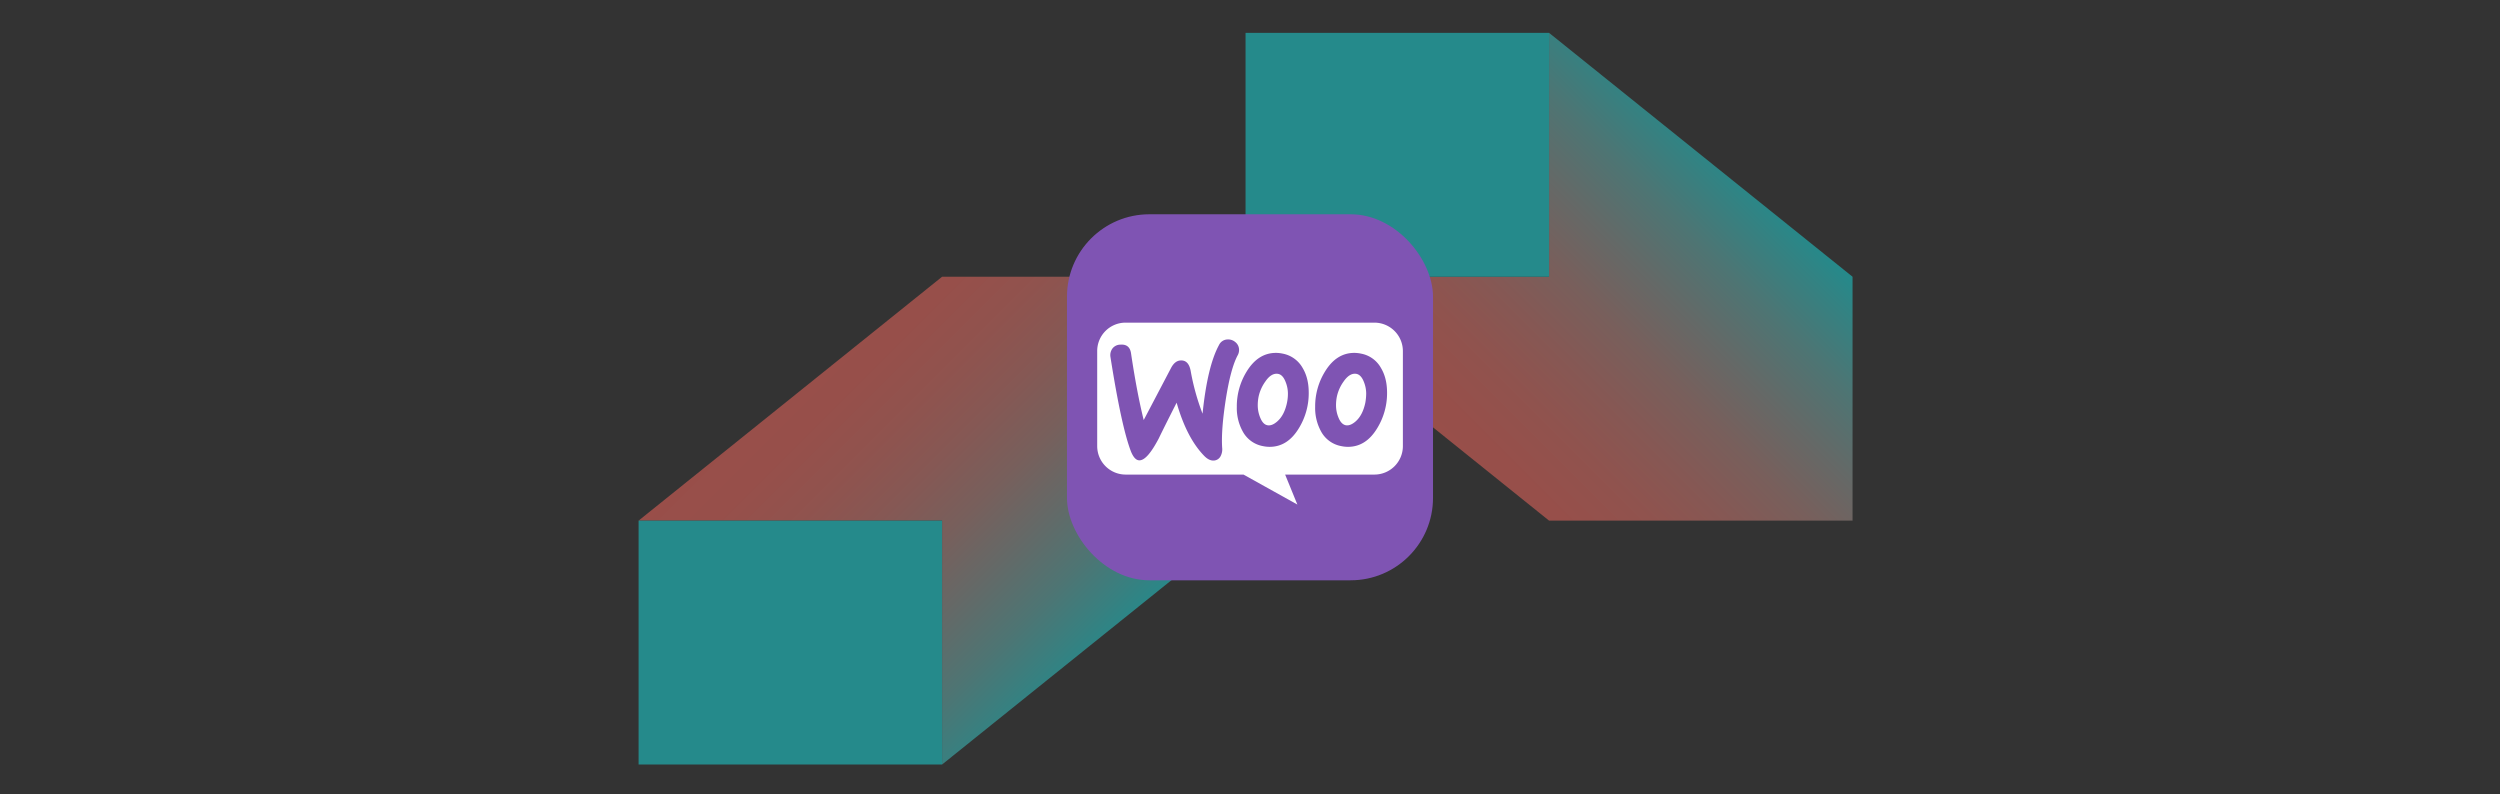
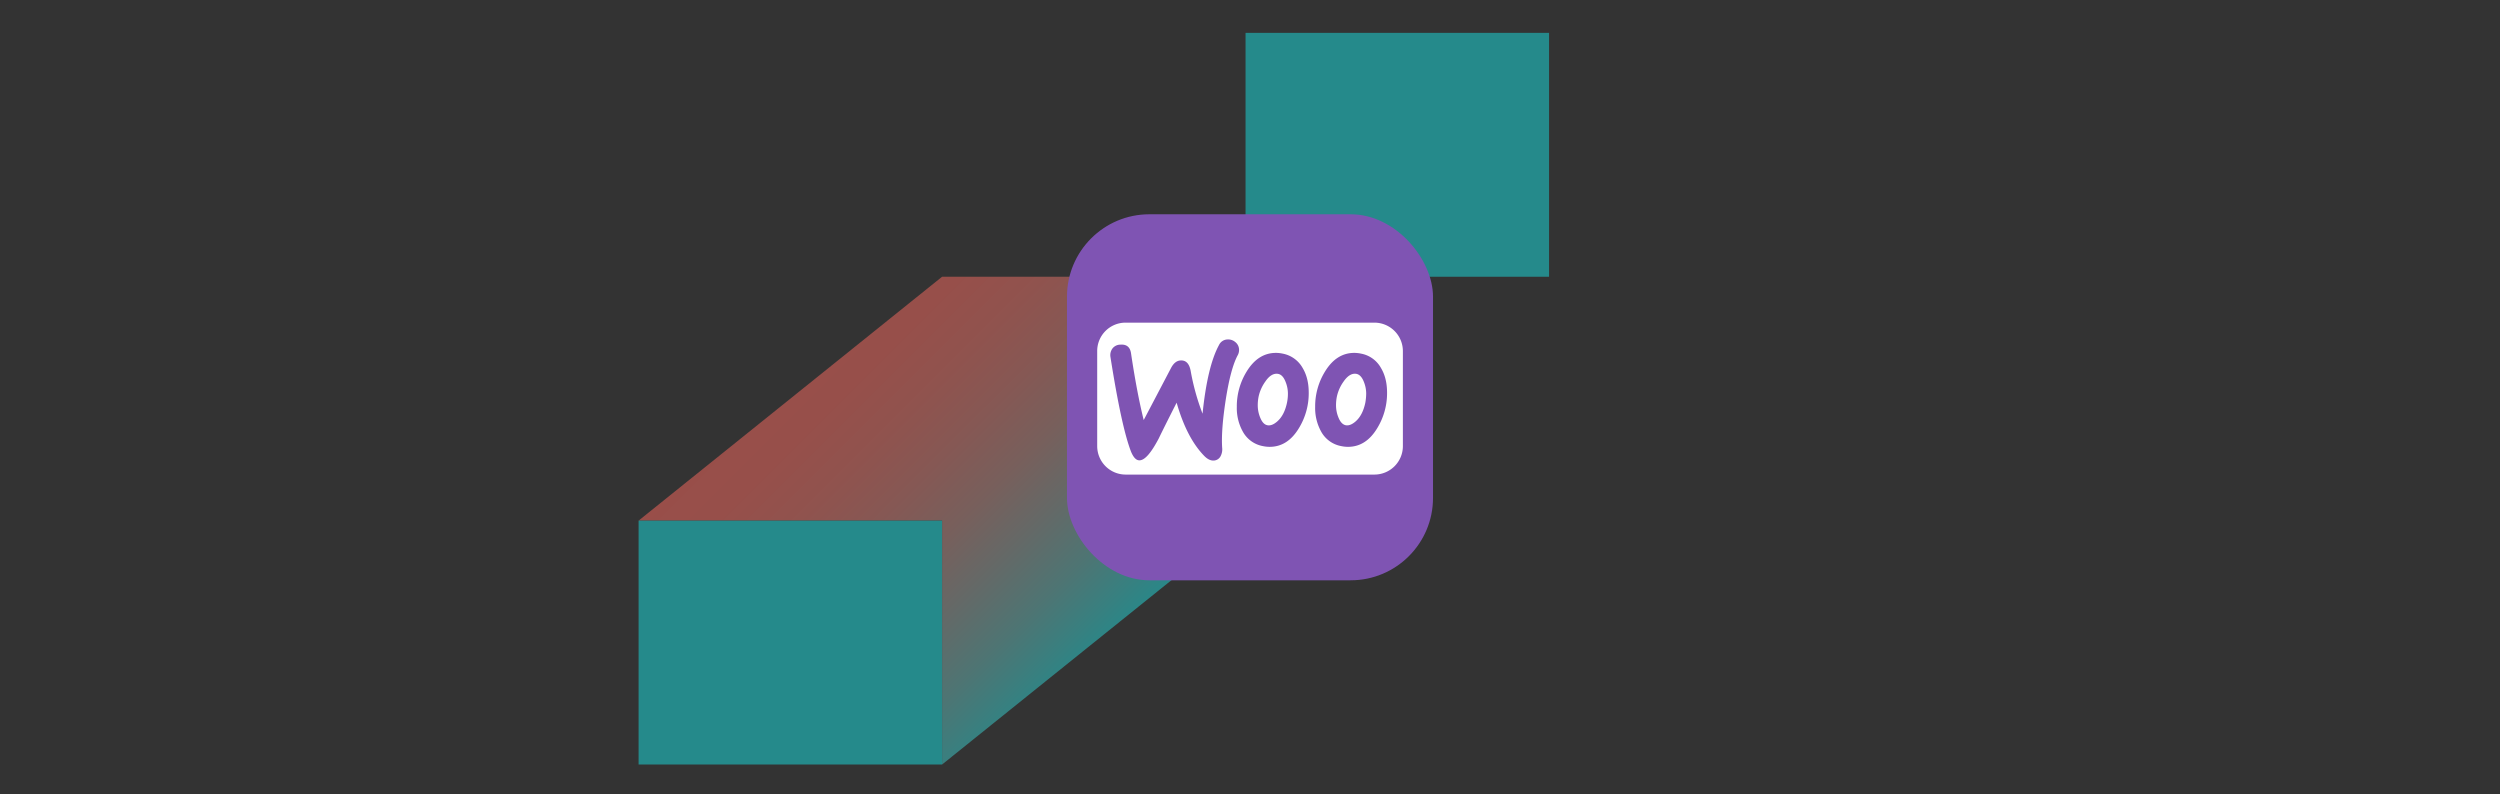
<svg xmlns="http://www.w3.org/2000/svg" xmlns:xlink="http://www.w3.org/1999/xlink" viewBox="0 0 1531.58 486.72">
  <rect x="0" y="0" width="1531.58" height="486.72" fill="#333333" stroke="none" />
  <defs>
    <style>.cls-1{opacity:0.5;}.cls-2{fill:url(#linear-gradient);}.cls-3{fill:url(#linear-gradient-2);}.cls-4{fill:#17e1e3;}.cls-5{fill:#7f54b3;}.cls-6{fill:#fff;fill-rule:evenodd;}</style>
    <linearGradient id="linear-gradient" x1="521.54" y1="188.64" x2="707.46" y2="374.56" gradientUnits="userSpaceOnUse">
      <stop offset="0" stop-color="#ff6a60" />
      <stop offset="0.13" stop-color="#fb6c62" />
      <stop offset="0.26" stop-color="#ee7369" />
      <stop offset="0.39" stop-color="#da7d75" />
      <stop offset="0.53" stop-color="#bd8c85" />
      <stop offset="0.66" stop-color="#979f9b" />
      <stop offset="0.8" stop-color="#69b7b4" />
      <stop offset="0.93" stop-color="#34d2d2" />
      <stop offset="1" stop-color="#17e1e3" />
    </linearGradient>
    <linearGradient id="linear-gradient-2" x1="893.39" y1="-35.48" x2="1079.32" y2="150.45" gradientTransform="matrix(1, 0, 0, -1, 0, 264.38)" xlink:href="#linear-gradient" />
  </defs>
  <g id="Backgrounds">
    <g class="cls-1">
      <polygon class="cls-2" points="391.22 318.95 577.15 169.54 763.08 169.54 763.08 318.95 577.15 468.36 577.15 318.95 391.22 318.95" />
-       <polygon class="cls-3" points="763.08 169.54 949 318.95 1134.93 318.95 1134.93 169.54 949 20.13 949 169.54 763.08 169.54" />
      <rect class="cls-4" x="391.22" y="318.95" width="185.93" height="149.41" />
      <rect class="cls-4" x="763.07" y="20.13" width="185.93" height="149.41" />
    </g>
  </g>
  <g id="Screenshots_Logos" data-name="Screenshots &amp; Logos">
    <g id="WooCommerce">
      <rect class="cls-5" x="653.67" y="131.27" width="224.24" height="224.24" rx="50.49" />
-       <path class="cls-6" d="M842,197.66H689.55a17.38,17.38,0,0,0-17.37,17.46v58.17a17.45,17.45,0,0,0,17.45,17.45h72.18l33,18.37-7.5-18.37H842a17.45,17.45,0,0,0,17.45-17.45V215.12A17.45,17.45,0,0,0,842,197.66ZM686.34,211.14a6.13,6.13,0,0,0-4.82,2.37,6.85,6.85,0,0,0-1.23,5.13q6.78,43.05,12.63,58.09c1.53,3.68,3.29,5.44,5.36,5.28,3.22-.23,7-4.67,11.56-13.31q3.55-7.35,11-22c4.13,14.47,9.8,25.34,16.92,32.61,2,2.06,4.05,3,6,2.83a4.93,4.93,0,0,0,4.06-2.76,9,9,0,0,0,.92-5.05c-.46-7,.23-16.68,2.14-29.16,2-12.86,4.44-22.12,7.43-27.63a6.65,6.65,0,0,0,.76-3.68,6,6,0,0,0-2.37-4.36,6.66,6.66,0,0,0-4.82-1.53,5.9,5.9,0,0,0-5.06,3.37q-7.11,13-10.1,42.1a142.67,142.67,0,0,1-7.27-26.18c-.84-4.52-2.91-6.66-6.28-6.43-2.29.15-4.21,1.68-5.74,4.59l-16.76,31.92q-4.14-16.65-7.73-40.64Q692.19,210.68,686.34,211.14Zm147.5,5.51a17.6,17.6,0,0,1,12.24,8.88c2.45,4.13,3.68,9.1,3.68,15.07a41,41,0,0,1-6,21.67c-4.6,7.65-10.57,11.48-18,11.48a20.48,20.48,0,0,1-4.13-.46,17.64,17.64,0,0,1-12.25-8.88,29.63,29.63,0,0,1-3.67-15.16,40.54,40.54,0,0,1,6-21.58c4.67-7.66,10.64-11.48,18-11.48A19.94,19.94,0,0,1,833.84,216.65Zm-3.22,41.41c2.83-2.53,4.75-6.28,5.82-11.33a32.79,32.79,0,0,0,.53-5.67,19.34,19.34,0,0,0-1.37-7c-1.15-3-2.68-4.59-4.52-5-2.75-.53-5.43,1-8,4.75a24.72,24.72,0,0,0-4.06,9.11,26.75,26.75,0,0,0-.53,5.58,19.41,19.41,0,0,0,1.38,7c1.14,3,2.67,4.59,4.51,5S828.4,260.05,830.62,258.06Zm-32.53-32.53a17.76,17.76,0,0,0-12.25-8.88,19.78,19.78,0,0,0-4.13-.46c-7.35,0-13.32,3.82-18,11.48a40.54,40.54,0,0,0-6,21.58,29.63,29.63,0,0,0,3.68,15.16,17.63,17.63,0,0,0,12.24,8.88,20.65,20.65,0,0,0,4.14.46c7.42,0,13.39-3.83,18-11.48a41,41,0,0,0,6-21.67C801.77,234.63,800.54,229.66,798.09,225.53Zm-9.64,21.2c-1.07,5.05-3,8.8-5.82,11.33-2.22,2-4.29,2.83-6.2,2.45s-3.37-2-4.52-5a19.61,19.61,0,0,1-1.37-7,26.75,26.75,0,0,1,.53-5.58,24.72,24.72,0,0,1,4.06-9.11c2.52-3.75,5.2-5.28,8-4.75,1.84.39,3.37,2,4.51,5a19.36,19.36,0,0,1,1.38,7A27.1,27.1,0,0,1,788.45,246.73Z" />
+       <path class="cls-6" d="M842,197.66H689.55a17.38,17.38,0,0,0-17.37,17.46v58.17a17.45,17.45,0,0,0,17.45,17.45h72.18H842a17.45,17.45,0,0,0,17.45-17.45V215.12A17.45,17.45,0,0,0,842,197.66ZM686.34,211.14a6.13,6.13,0,0,0-4.82,2.37,6.85,6.85,0,0,0-1.23,5.13q6.78,43.05,12.63,58.09c1.53,3.68,3.29,5.44,5.36,5.28,3.22-.23,7-4.67,11.56-13.31q3.55-7.35,11-22c4.13,14.47,9.8,25.34,16.92,32.61,2,2.06,4.05,3,6,2.83a4.93,4.93,0,0,0,4.06-2.76,9,9,0,0,0,.92-5.05c-.46-7,.23-16.68,2.14-29.16,2-12.86,4.44-22.12,7.43-27.63a6.65,6.65,0,0,0,.76-3.68,6,6,0,0,0-2.37-4.36,6.66,6.66,0,0,0-4.82-1.53,5.9,5.9,0,0,0-5.06,3.37q-7.11,13-10.1,42.1a142.67,142.67,0,0,1-7.27-26.18c-.84-4.52-2.91-6.66-6.28-6.43-2.29.15-4.21,1.68-5.74,4.59l-16.76,31.92q-4.14-16.65-7.73-40.64Q692.19,210.68,686.34,211.14Zm147.5,5.51a17.6,17.6,0,0,1,12.24,8.88c2.45,4.13,3.68,9.1,3.68,15.07a41,41,0,0,1-6,21.67c-4.6,7.65-10.57,11.48-18,11.48a20.48,20.48,0,0,1-4.13-.46,17.64,17.64,0,0,1-12.25-8.88,29.63,29.63,0,0,1-3.67-15.16,40.54,40.54,0,0,1,6-21.58c4.67-7.66,10.64-11.48,18-11.48A19.94,19.94,0,0,1,833.84,216.65Zm-3.22,41.41c2.83-2.53,4.75-6.28,5.82-11.33a32.79,32.79,0,0,0,.53-5.67,19.34,19.34,0,0,0-1.37-7c-1.15-3-2.68-4.59-4.52-5-2.75-.53-5.43,1-8,4.75a24.72,24.72,0,0,0-4.06,9.11,26.75,26.75,0,0,0-.53,5.58,19.41,19.41,0,0,0,1.38,7c1.14,3,2.67,4.59,4.51,5S828.4,260.05,830.62,258.06Zm-32.53-32.53a17.76,17.76,0,0,0-12.25-8.88,19.78,19.78,0,0,0-4.13-.46c-7.35,0-13.32,3.82-18,11.48a40.54,40.54,0,0,0-6,21.58,29.63,29.63,0,0,0,3.68,15.16,17.63,17.63,0,0,0,12.24,8.88,20.65,20.65,0,0,0,4.14.46c7.42,0,13.39-3.83,18-11.48a41,41,0,0,0,6-21.67C801.77,234.63,800.54,229.66,798.09,225.53Zm-9.64,21.2c-1.07,5.05-3,8.8-5.82,11.33-2.22,2-4.29,2.83-6.2,2.45s-3.37-2-4.52-5a19.61,19.61,0,0,1-1.37-7,26.75,26.75,0,0,1,.53-5.58,24.72,24.72,0,0,1,4.06-9.11c2.52-3.75,5.2-5.28,8-4.75,1.84.39,3.37,2,4.51,5a19.36,19.36,0,0,1,1.38,7A27.1,27.1,0,0,1,788.45,246.73Z" />
    </g>
  </g>
</svg>